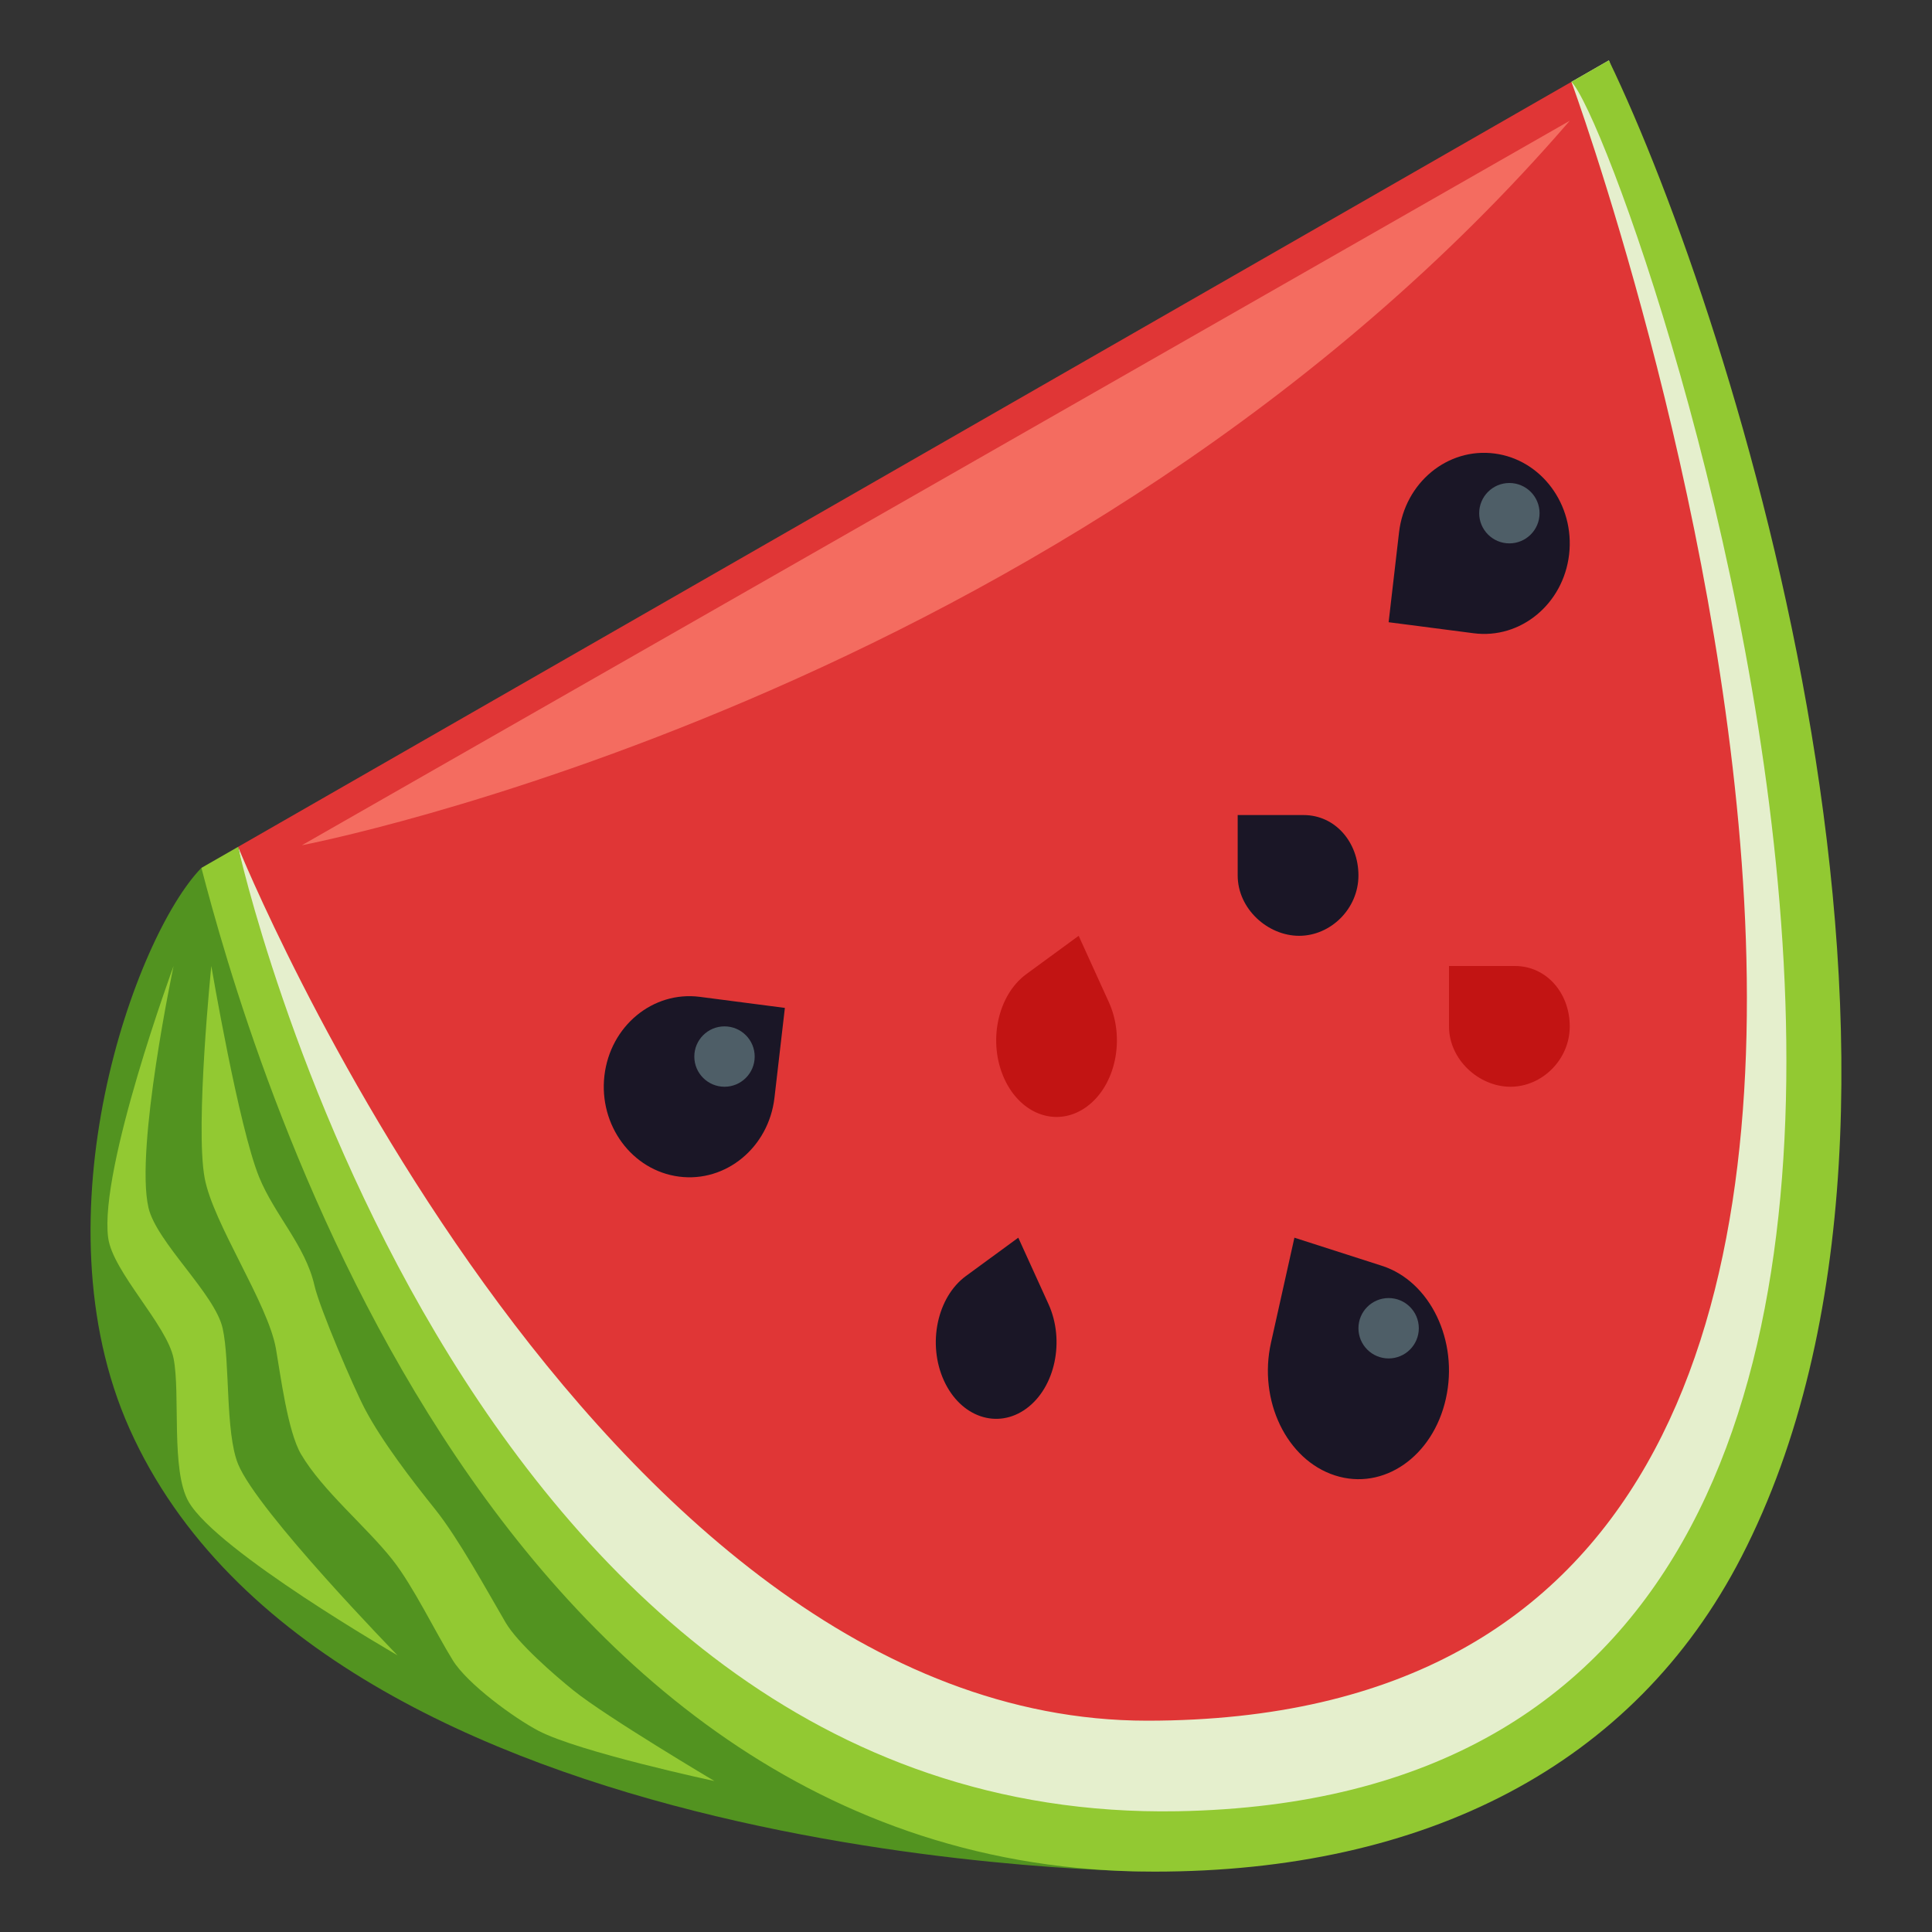
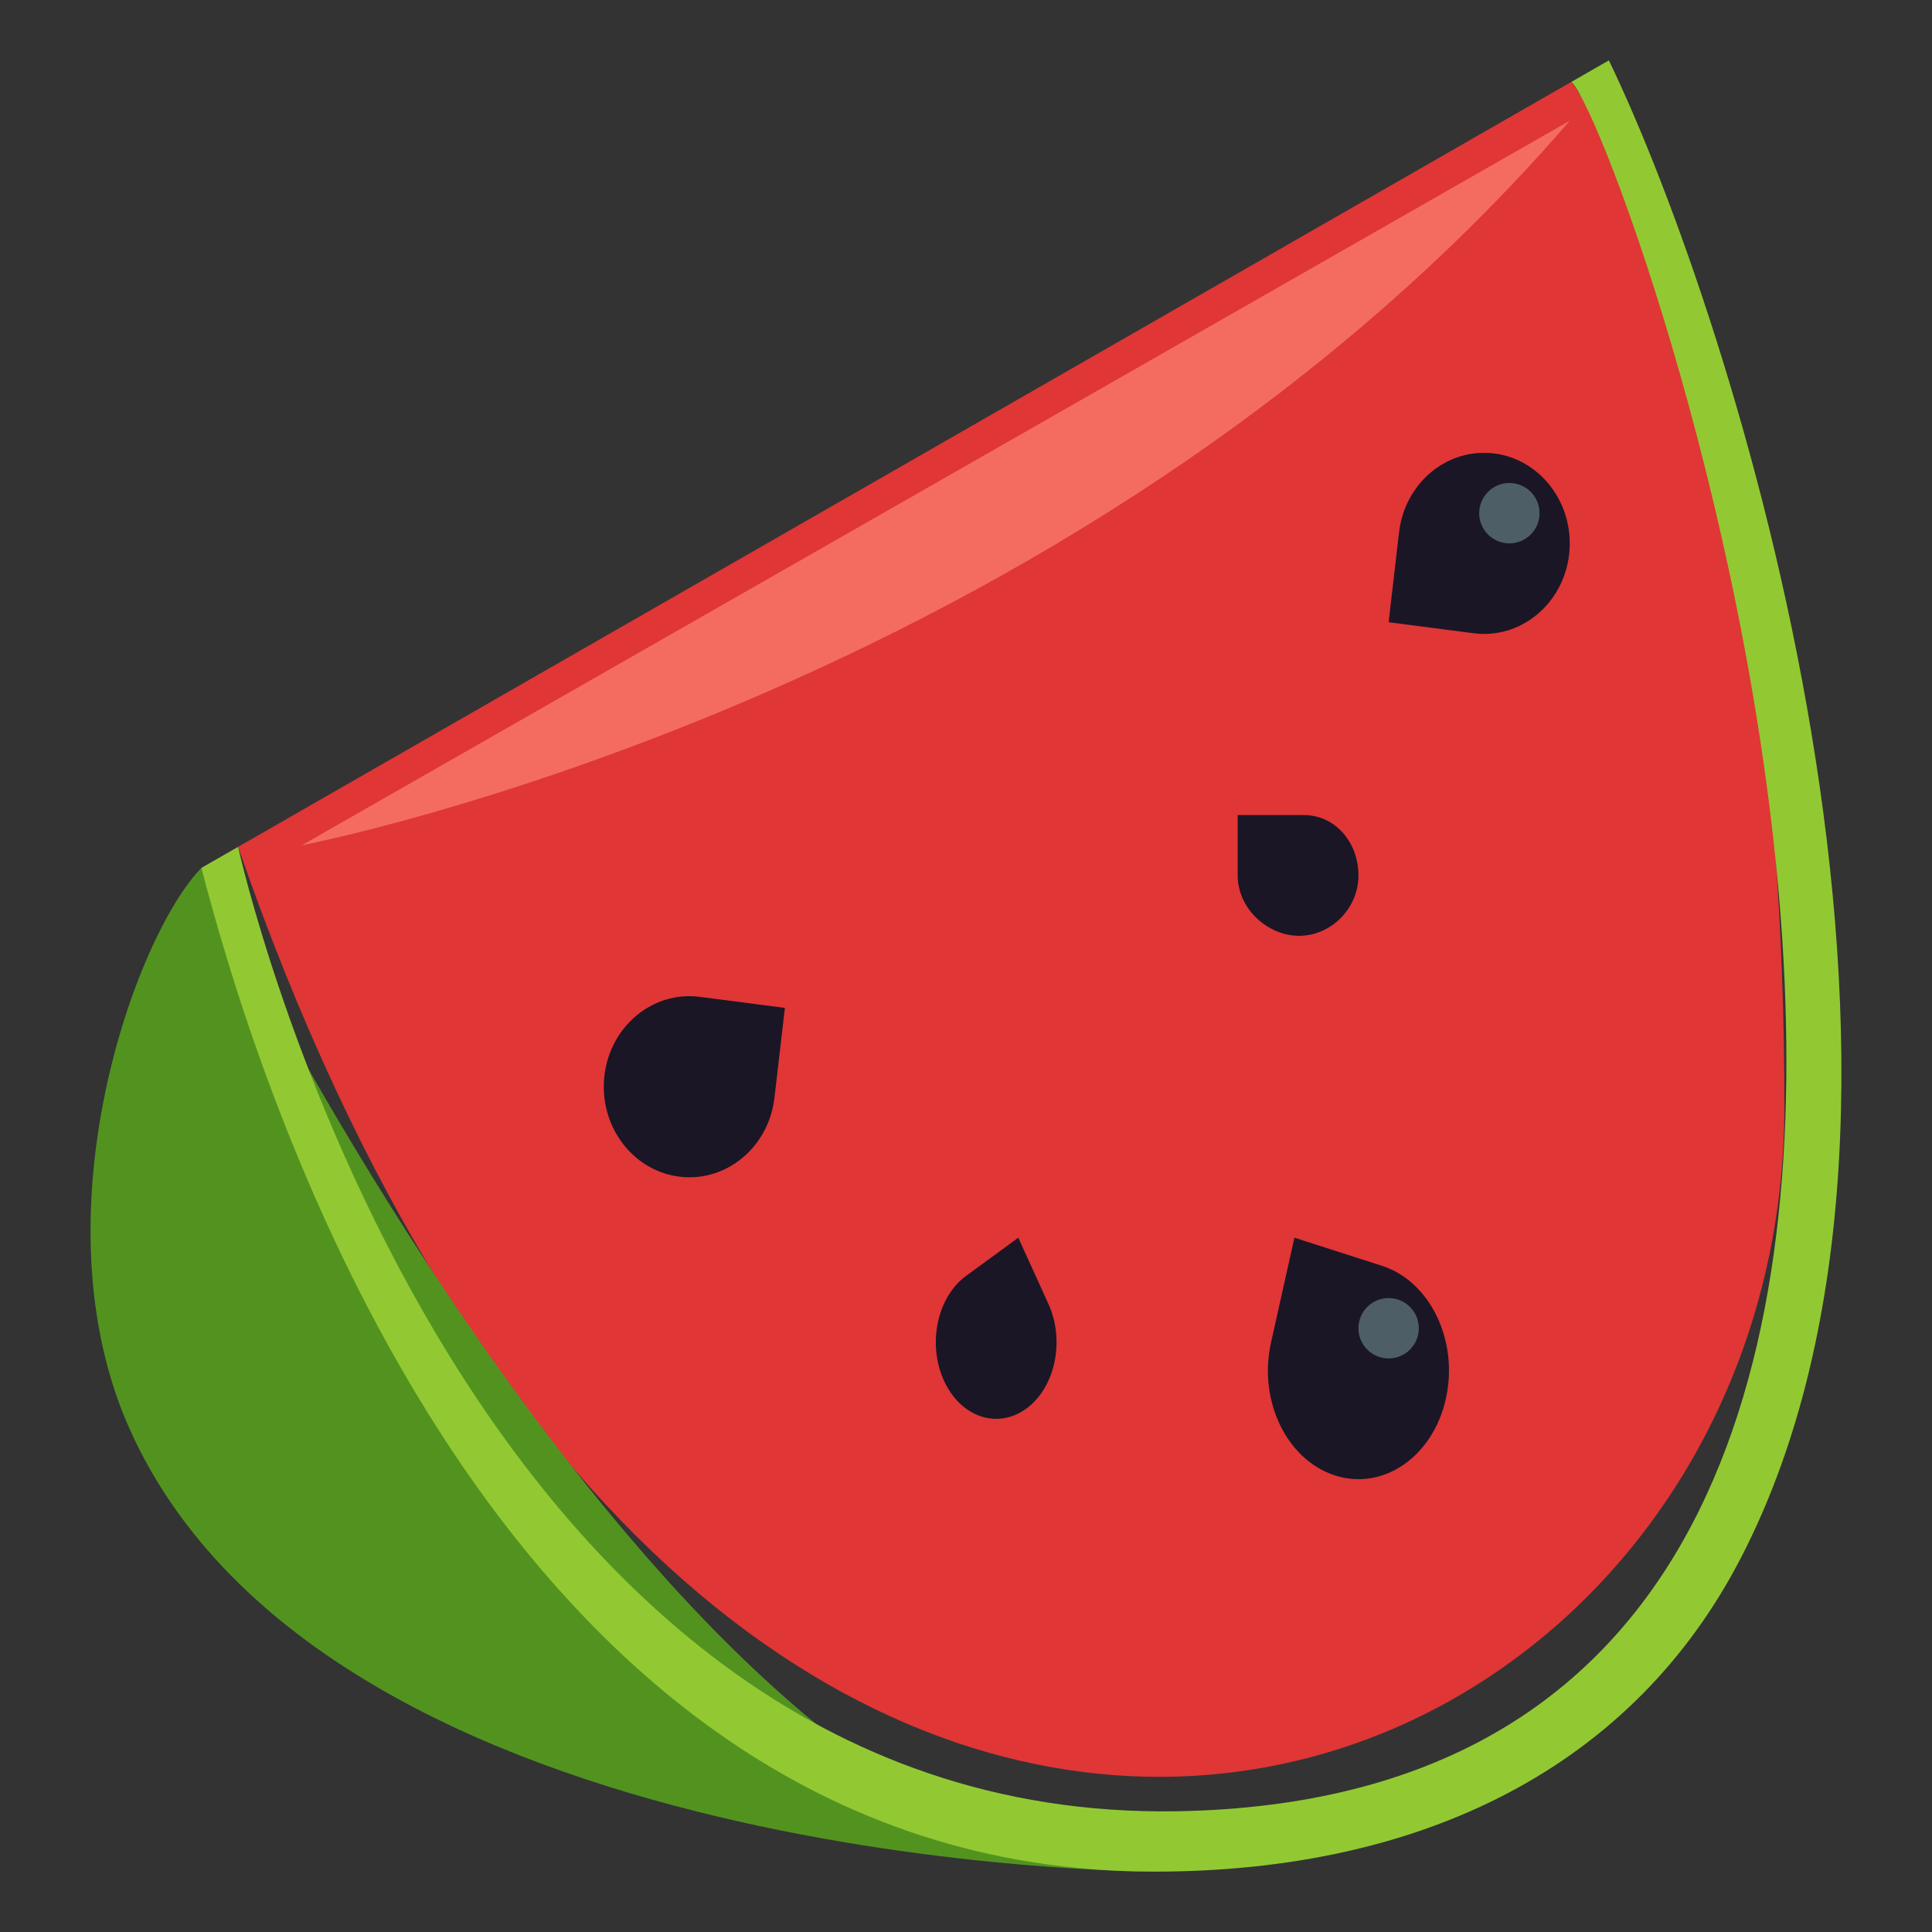
<svg xmlns="http://www.w3.org/2000/svg" width="64" height="64">
  <rect width="100%" height="100%" fill="#333333" stroke="none" />
  <path fill="#E03636" d="M7.887 28.053L52.056 2.711s7.054 9.654 7.054 33.944c-.001 24.288-35.212 37.712-51.223-8.602z" />
  <path fill="#529320" d="M38.24 62S10.847 62 4.29 47.327c-3.146-7.04.174-16.306 2.381-18.577C6.672 28.75 22.499 62 38.24 62z" />
-   <path fill="#E5EFCD" d="M7.887 28.053S14.012 61 39 61c31.011 0 21.188-40.333 14.296-59l-1.24.712C52.056 2.711 72 57 38 57 19.593 57 7.887 28.053 7.887 28.053z" />
  <path fill="#92C932" d="M53.296 2l-1.24.712C54.049 4.704 73.162 59.403 39 60c-23.997.419-31.113-31.947-31.113-31.947l-1.215.697C8.182 34.539 15.89 62 38.24 62c8.959 0 15.888-3.51 19.45-10.432C65.564 36.271 57.453 10.61 53.296 2z" />
  <path fill="#F46C60" d="M52 4L10 28s25.494-4.866 42-24z" />
  <path fill="#1A1626" d="M23.184 33.022c-1.556-.202-2.971.967-3.162 2.612-.19 1.642.915 3.141 2.471 3.343s2.971-.97 3.162-2.611L26 33.388l-2.816-.366zm23.161-15.387c.191-1.645 1.606-2.814 3.163-2.612 1.553.201 2.661 1.698 2.471 3.342-.19 1.645-1.609 2.814-3.162 2.612L46 20.612l.345-2.977zm-.568 24.296c-.725-.234-2.898-.931-2.898-.931l-.775 3.475c-.431 1.917.519 3.888 2.121 4.401 1.6.516 3.243-.624 3.671-2.541.43-1.919-.518-3.89-2.119-4.404zm-11.046 1.265L33.732 41 32 42.268c-.957.7-1.284 2.251-.732 3.464.553 1.214 1.775 1.629 2.732.928.956-.7 1.283-2.251.731-3.464z" />
-   <path fill="#C21413" d="M36.731 33.196L35.732 31 34 32.268c-.957.7-1.284 2.251-.732 3.464.553 1.214 1.775 1.629 2.732.928.956-.7 1.283-2.251.731-3.464zM50.186 32H48v2c0 1.105.994 2 2.036 2C51.08 36 52 35.105 52 34c0-1.104-.771-1.999-1.814-2z" />
  <path fill="#1A1626" d="M43.186 27H41v2c0 1.105.994 2 2.036 2C44.08 31 45 30.105 45 29c0-1.104-.771-1.999-1.814-2z" />
-   <path fill="#92C932" d="M13 51.667c-.87-1.102-2.318-2.286-3.029-3.497-.442-.754-.679-2.631-.83-3.492-.265-1.51-2.085-4.15-2.362-5.657C6.461 37.294 7 32 7 32s.908 5.339 1.587 7c.51 1.247 1.533 2.27 1.83 3.584.171.756 1.306 3.397 1.667 4.083.573 1.089 1.564 2.373 2.333 3.333.771.963 1.71 2.686 2.333 3.75.402.687 1.63 1.751 2.25 2.25 1.08.87 4.667 3 4.667 3s-4.49-.962-5.833-1.667C17.021 56.906 15.483 55.78 15 55c-.585-.945-1.311-2.461-2-3.333z" />
-   <path fill="#92C932" d="M6.25 49.75c.946 1.641 6.917 5.084 6.917 5.084s-4.635-4.753-5.28-6.334c-.428-1.048-.263-3.396-.512-4.5-.258-1.146-2.198-2.855-2.458-4-.446-1.961.833-8 .833-8s-2.467 6.705-2.167 9c.147 1.128 1.945 2.885 2.167 4 .232 1.171-.097 3.716.5 4.75z" />
-   <circle fill="#4E5E67" cx="24" cy="35" r="1" />
  <circle fill="#4E5E67" cx="46" cy="44" r="1" />
  <circle fill="#4E5E67" cx="50" cy="17" r="1" />
</svg>